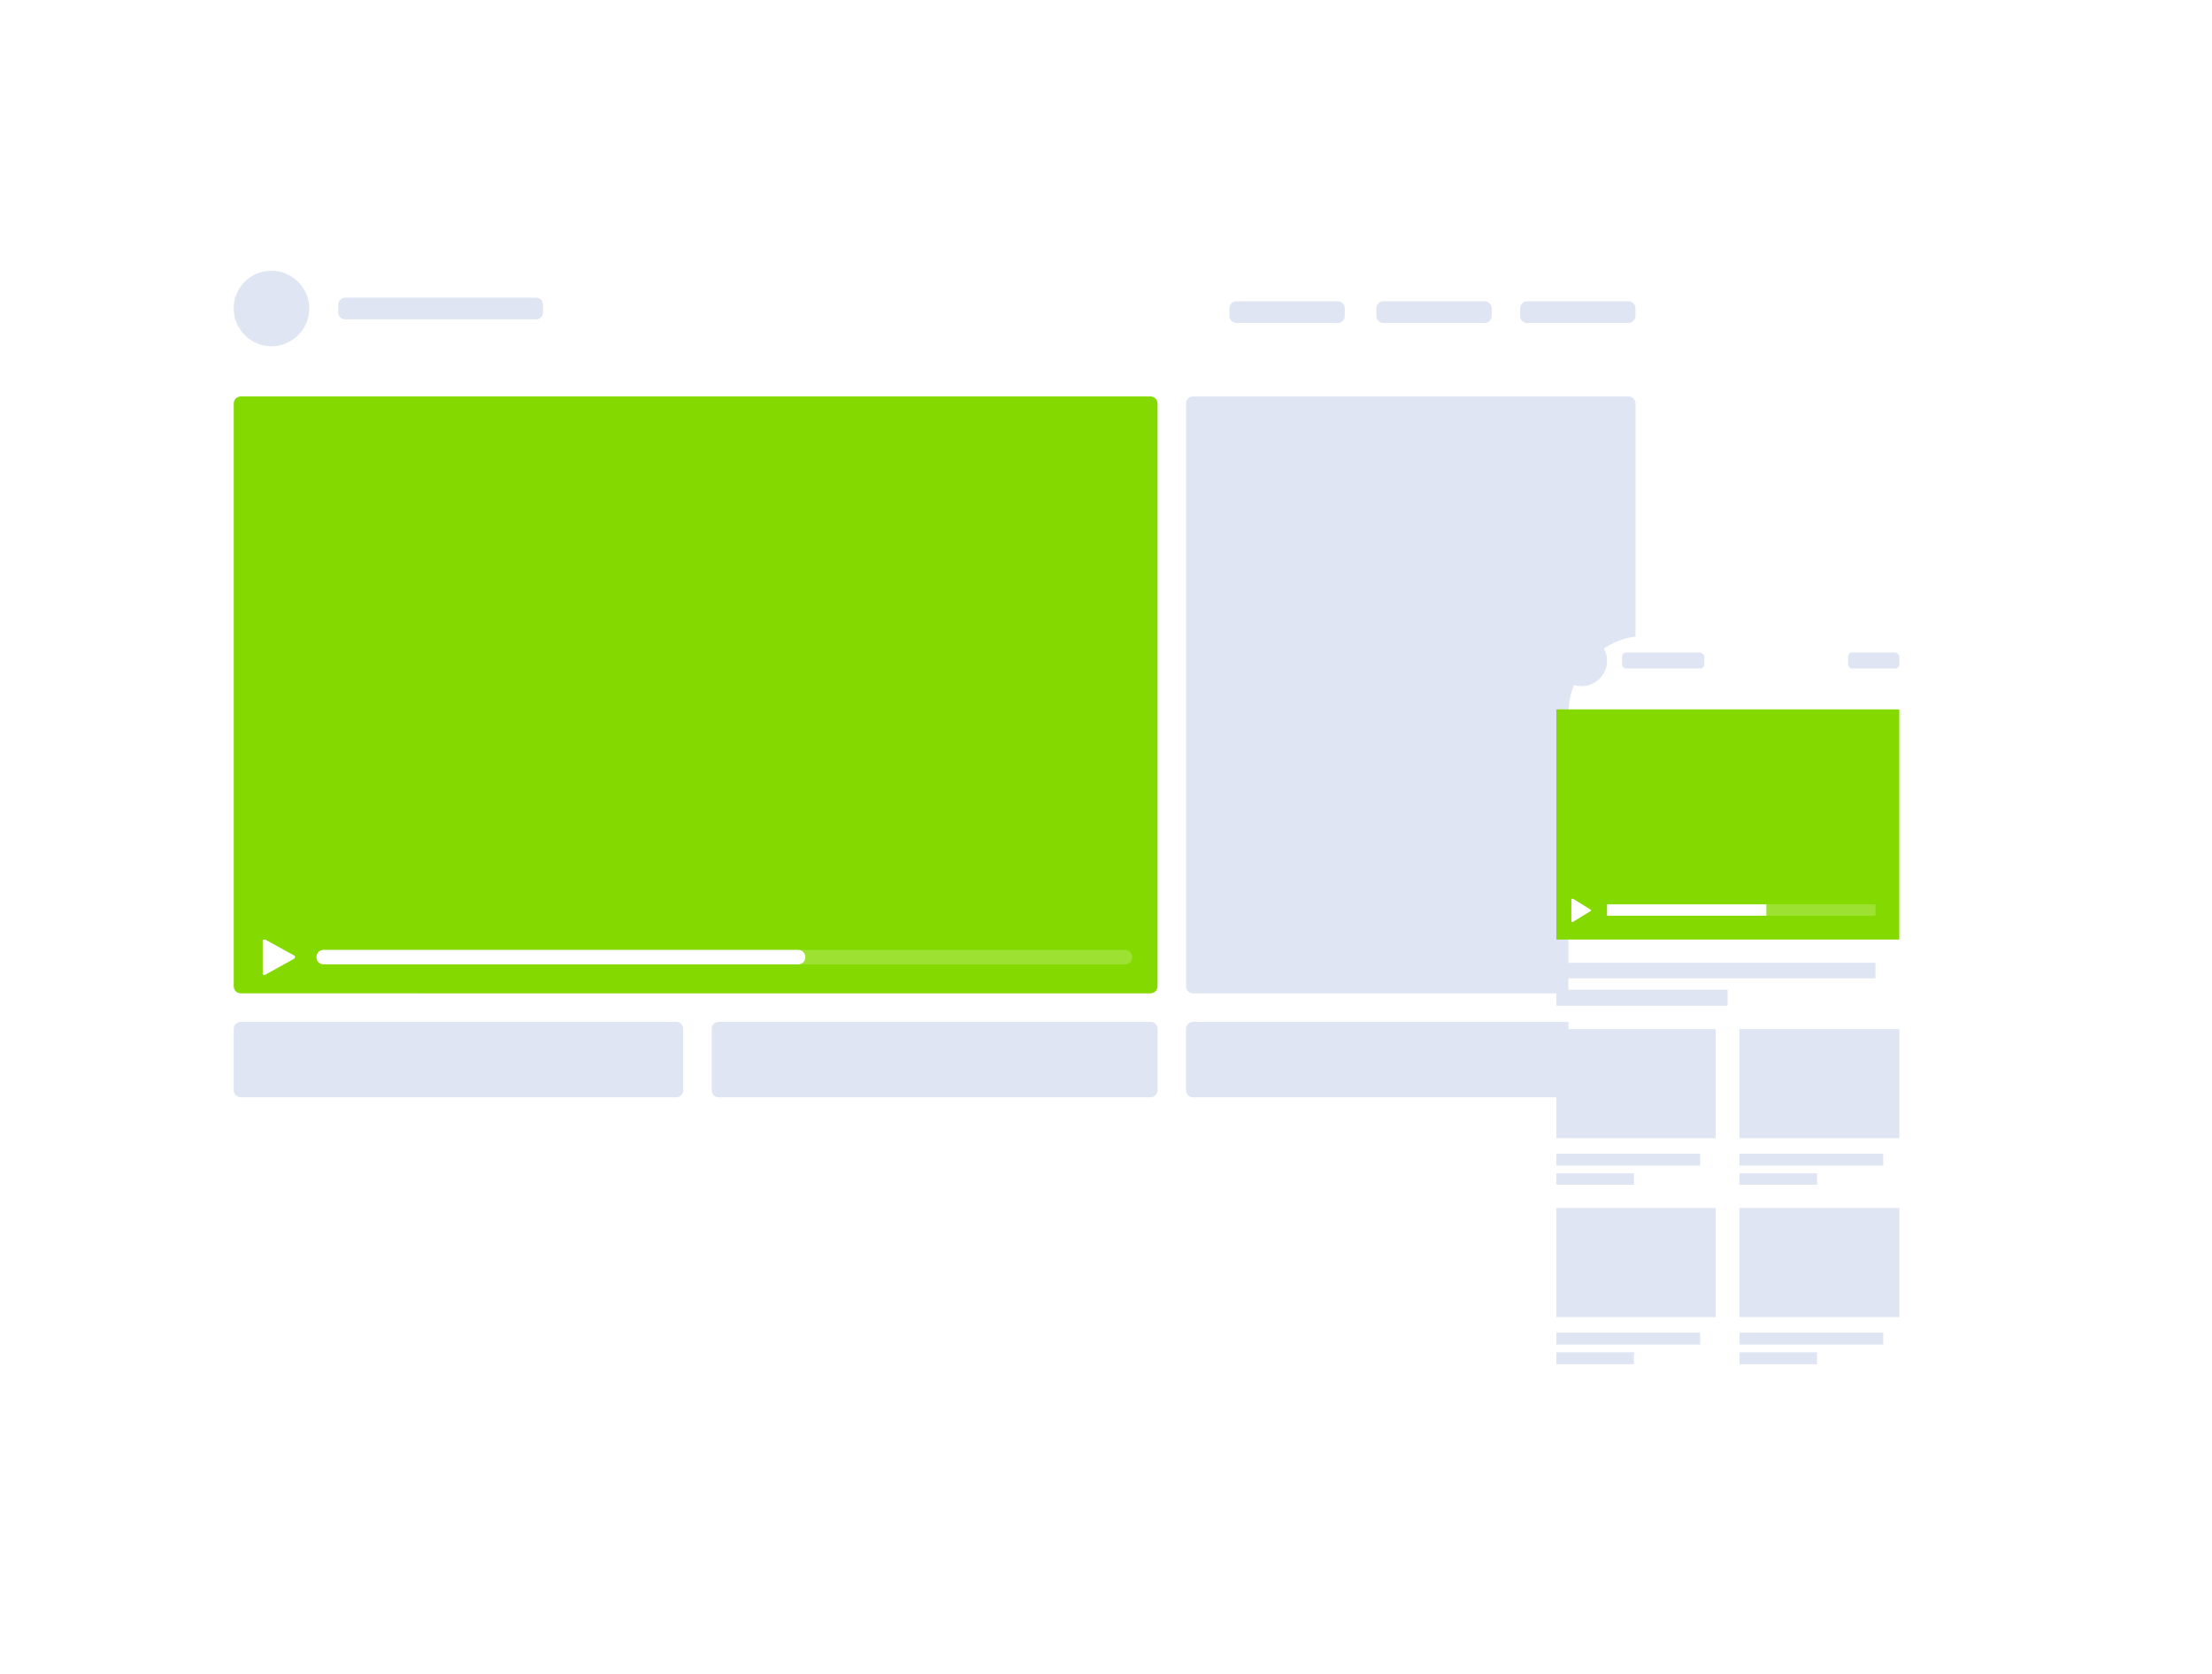
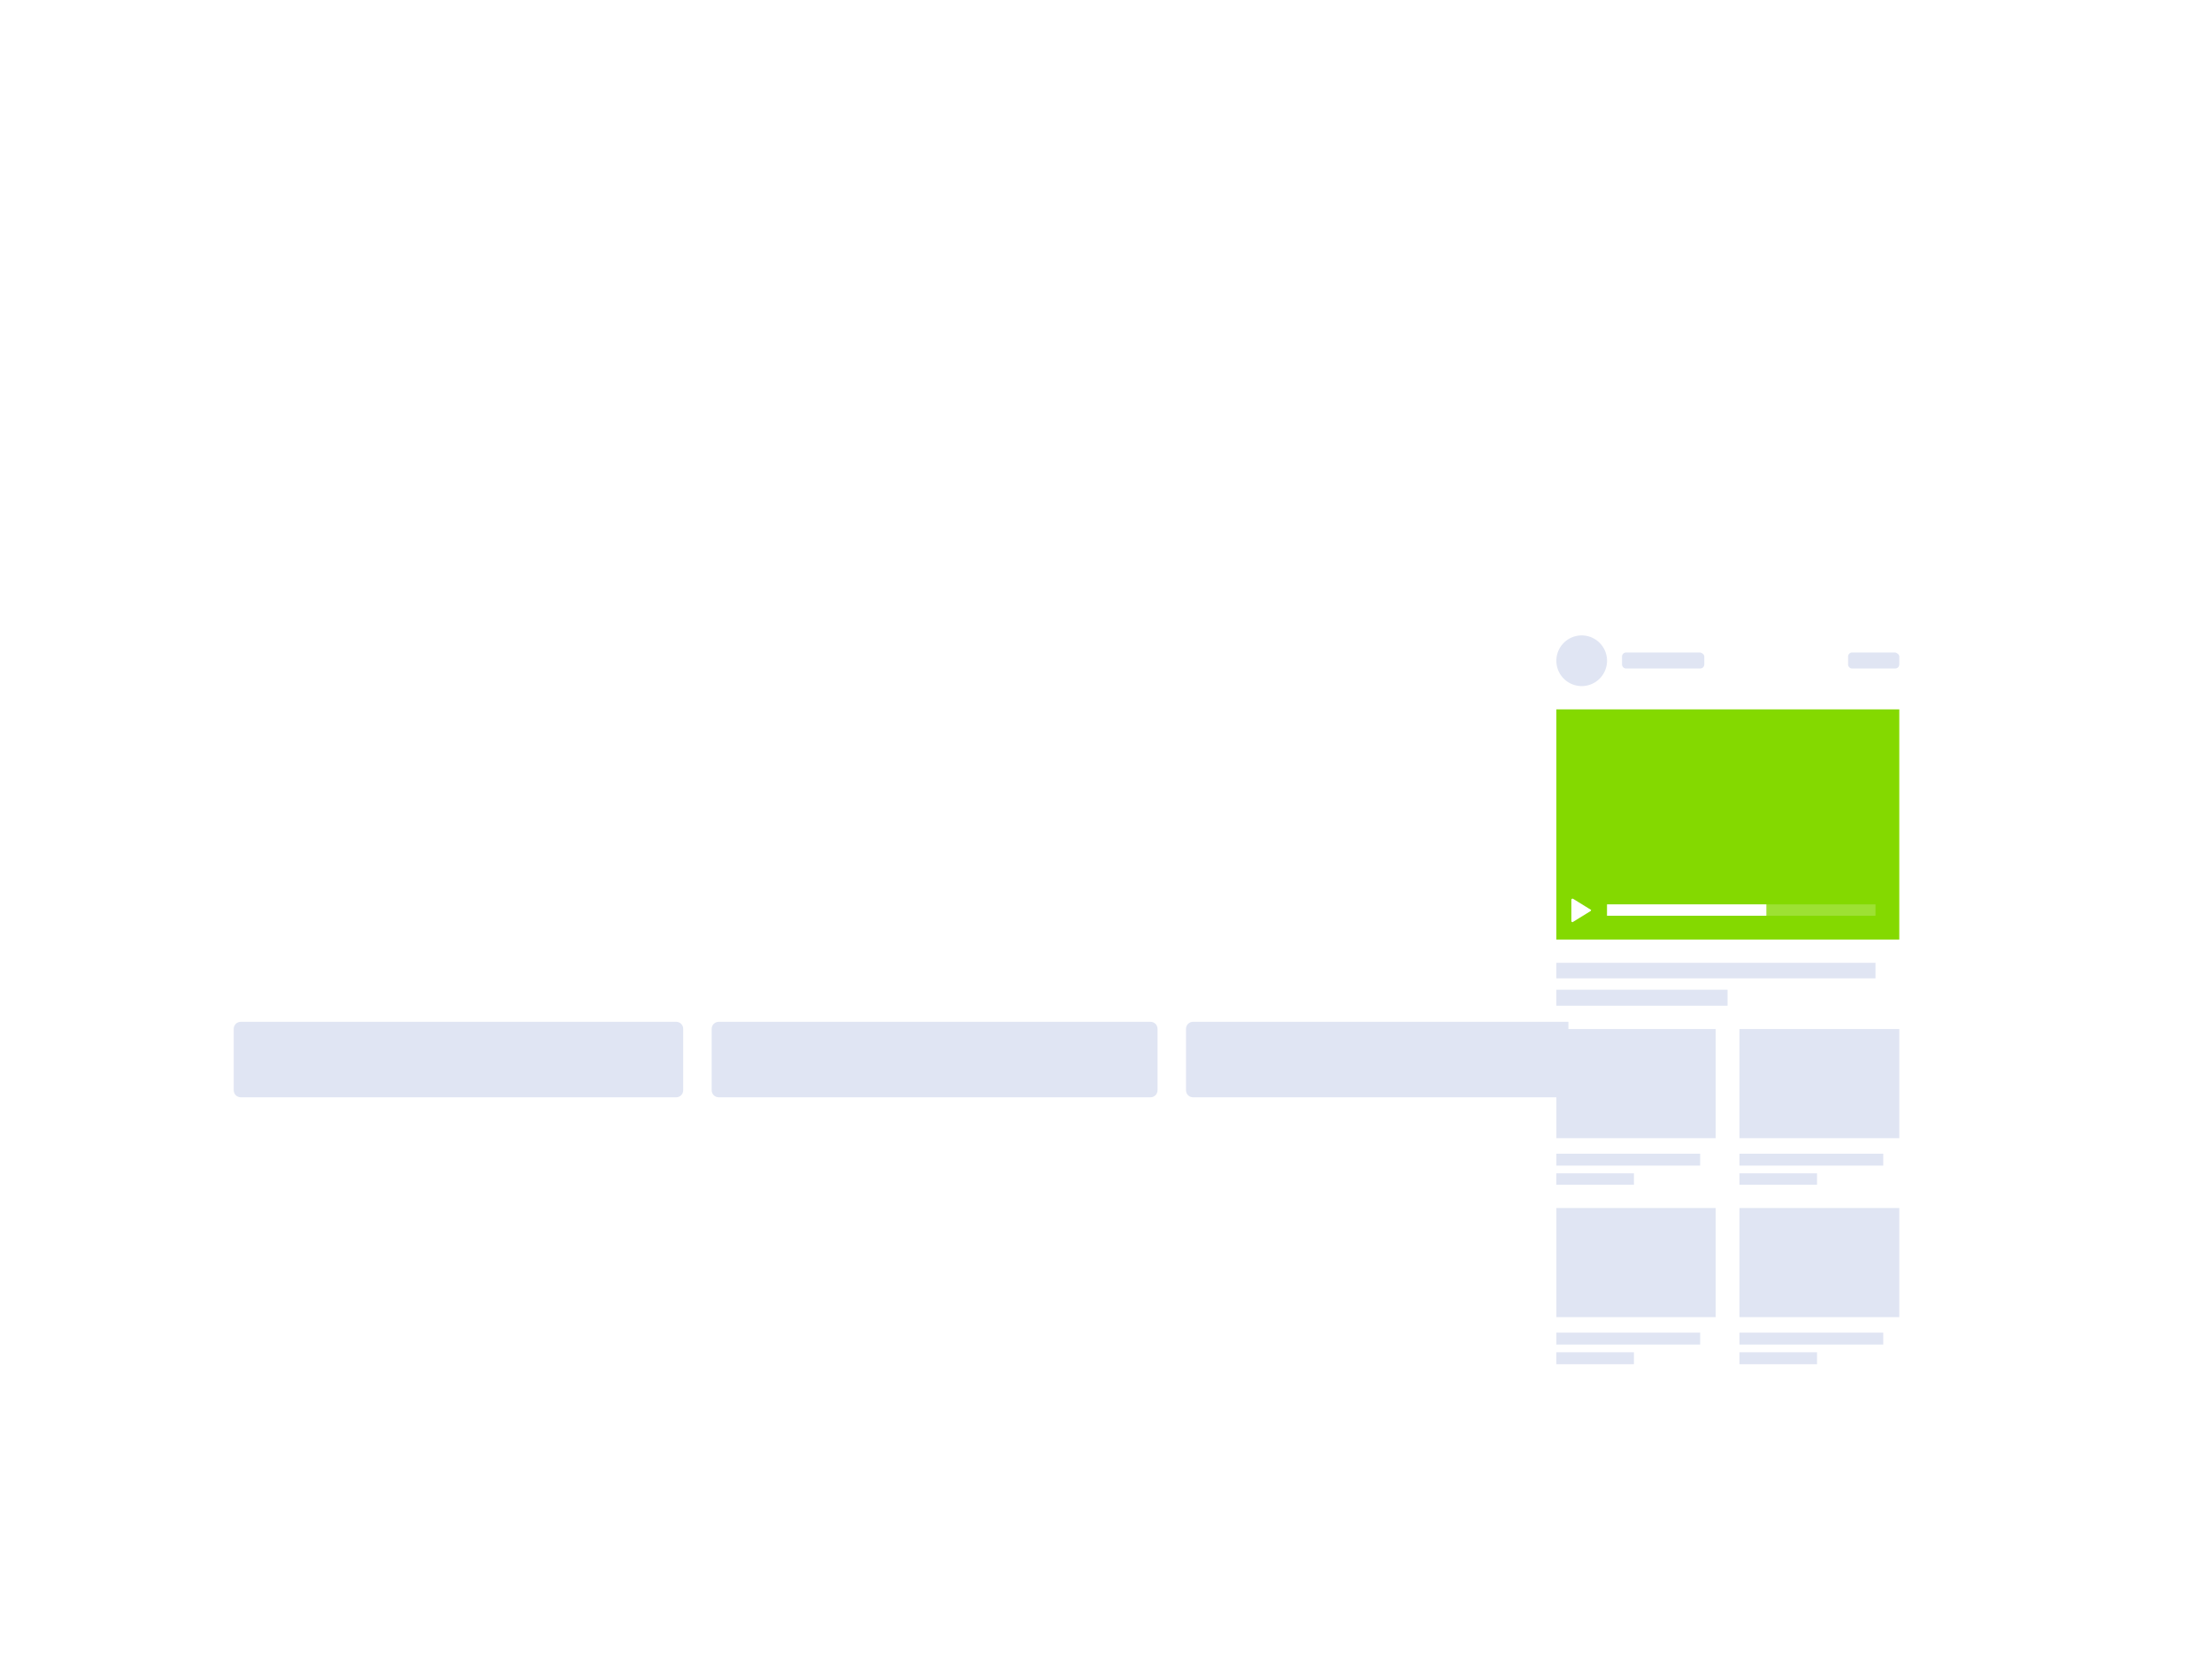
<svg xmlns="http://www.w3.org/2000/svg" width="374" height="283" fill="none">
  <g filter="url(#a)">
    <path fill-rule="evenodd" clip-rule="evenodd" d="M40.83 27.5H275.3c8.746 0 15.83 7.084 15.83 15.83v148.152c0 8.745-7.084 15.829-15.83 15.829H40.83c-8.746 0-15.83-7.084-15.83-15.829V43.33c0-8.746 7.084-15.83 15.83-15.83Z" fill="#fff" />
  </g>
  <path fill-rule="evenodd" clip-rule="evenodd" d="M115.517 173.991v10.32c0 .699-.525 1.224-1.224 1.224H40.741c-.7 0-1.224-.525-1.224-1.224v-10.32c0-.7.525-1.225 1.224-1.225h73.552c.699 0 1.224.525 1.224 1.225Zm80.198 0v10.32c0 .699-.524 1.224-1.224 1.224h-72.939c-.7 0-1.224-.525-1.224-1.224v-10.32c0-.7.524-1.225 1.224-1.225h72.939c.7 0 1.224.525 1.224 1.225Zm80.81 0v10.32c0 .699-.525 1.224-1.225 1.224h-73.551c-.7 0-1.224-.525-1.224-1.224v-10.32c0-.7.524-1.225 1.224-1.225H275.3c.7 0 1.225.525 1.225 1.225Z" fill="#E0E5F3" />
-   <path fill-rule="evenodd" clip-rule="evenodd" d="M195.715 68.256v98.476c0 .7-.525 1.224-1.225 1.224H40.741c-.7 0-1.224-.524-1.224-1.224V68.256c0-.7.525-1.225 1.224-1.225H194.49c.7 0 1.225.525 1.225 1.225Z" fill="#84D900" />
  <path fill-rule="evenodd" clip-rule="evenodd" d="m49.75 162.097-4.898 2.711c-.175.087-.35 0-.438-.087v-5.598c0-.175.088-.262.263-.262h.175l4.897 2.711c.175.088.175.262.088.35 0 .087-.088.175-.088.175Z" fill="#fff" />
  <path fill-rule="evenodd" clip-rule="evenodd" d="M191.43 161.834c0 .7-.525 1.225-1.225 1.225H54.735c-.7 0-1.225-.525-1.225-1.225 0-.699.525-1.224 1.224-1.224h135.471c.7 0 1.225.525 1.225 1.224Z" fill="#fff" fill-opacity=".2" />
  <path fill-rule="evenodd" clip-rule="evenodd" d="M136.157 161.834c0 .7-.525 1.225-1.225 1.225H54.735c-.7 0-1.225-.525-1.225-1.225 0-.699.525-1.224 1.224-1.224h80.198c.7 0 1.225.525 1.225 1.224Z" fill="#fff" />
-   <path fill-rule="evenodd" clip-rule="evenodd" d="M276.525 68.256v98.476c0 .7-.525 1.224-1.225 1.224h-73.551c-.7 0-1.224-.524-1.224-1.224V68.256c0-.7.524-1.225 1.224-1.225H275.3c.7 0 1.225.525 1.225 1.225ZM45.901 45.779c3.499 0 6.385 2.886 6.385 6.384 0 3.499-2.886 6.385-6.385 6.385-3.498 0-6.384-2.886-6.384-6.385a6.364 6.364 0 0 1 6.384-6.384Zm180.249 5.16c.7 0 1.224.525 1.224 1.224v1.225c0 .7-.524 1.224-1.224 1.224h-17.054c-.7 0-1.225-.525-1.225-1.224v-1.225c0-.7.525-1.224 1.225-1.224h17.054Zm24.838 0c.699 0 1.224.525 1.224 1.224v1.225c0 .7-.525 1.224-1.224 1.224h-17.054c-.7 0-1.225-.525-1.225-1.224v-1.225c0-.7.525-1.224 1.225-1.224h17.054Zm24.313 0c.699 0 1.224.525 1.224 1.224v1.225c0 .7-.525 1.224-1.224 1.224h-17.054c-.7 0-1.225-.525-1.225-1.224v-1.225c0-.7.525-1.224 1.225-1.224h17.054Zm-184.71-.612c.7 0 1.225.525 1.225 1.224v1.224c0 .7-.525 1.225-1.224 1.225H58.408c-.7 0-1.225-.525-1.225-1.224V51.55c0-.7.525-1.224 1.225-1.224h32.184Z" fill="#E0E5F3" />
  <g filter="url(#b)">
    <path fill-rule="evenodd" clip-rule="evenodd" d="M268.392 99.477h47.402c7.259 0 13.206 5.947 13.206 13.206V225.94c0 7.259-5.947 13.206-13.206 13.206h-47.402c-7.259 0-13.206-5.947-13.206-13.206V112.683c0-7.259 5.947-13.206 13.206-13.206Z" fill="#fff" />
  </g>
  <path fill-rule="evenodd" clip-rule="evenodd" d="M321.128 119.942v38.918h-57.984v-38.918h57.984Z" fill="#84D900" />
  <path fill-rule="evenodd" clip-rule="evenodd" d="m268.917 154.05-2.974 1.837c-.087.087-.175 0-.262-.088v-3.673c0-.087.087-.175.175-.175h.087l2.974 1.837c.087 0 .175.087 0 .262.087-.087.087 0 0 0Z" fill="#fff" />
  <path fill-rule="evenodd" clip-rule="evenodd" d="M317.105 152.913v1.924h-45.39v-1.924h45.39Z" fill="#fff" fill-opacity=".2" />
  <path fill-rule="evenodd" clip-rule="evenodd" d="M298.652 152.913v1.924h-26.937v-1.924h26.937Z" fill="#fff" />
  <path fill-rule="evenodd" clip-rule="evenodd" d="M290.081 173.991v18.453h-26.937v-18.453h26.937Zm-2.624 21.077v2.011h-24.313v-2.011h24.313Zm-11.194 3.323v1.924h-13.119v-1.924h13.119Zm13.818 5.859v18.454h-26.937V204.25h26.937Zm-2.624 21.078v2.011h-24.313v-2.011h24.313Zm-11.194 3.323v2.011h-13.119v-2.011h13.119Zm42.155-33.583v2.011h-24.313v-2.011h24.313Zm-11.195 3.323v1.924h-13.118v-1.924h13.118Zm13.906-24.4v18.453h-27.024v-18.453h27.024Zm-2.711 51.337v2.011h-24.313v-2.011h24.313Zm-11.195 3.323v2.011h-13.118v-2.011h13.118Zm13.906-24.401v18.454h-27.024V204.25h27.024Zm-4.024-41.454v2.624h-53.961v-2.624h53.961Zm-25.013 4.548v2.711h-28.948v-2.711h28.948Zm-20.377-55.623a4.292 4.292 0 0 1-4.285 4.286 4.293 4.293 0 0 1-4.286-4.286 4.292 4.292 0 0 1 4.286-4.285 4.292 4.292 0 0 1 4.285 4.285Zm16.442-.7v1.312c0 .35-.262.7-.7.7h-12.506a.69.69 0 0 1-.7-.7v-1.312a.69.69 0 0 1 .7-.699h12.506c.35.087.7.35.7.699Zm32.971 0v1.312c0 .35-.262.7-.699.7h-7.259a.69.69 0 0 1-.7-.7v-1.312a.69.69 0 0 1 .7-.699h7.259c.35.087.699.35.699.699Z" fill="#E0E5F3" />
  <defs>
    <filter id="a" x="0" y=".5" width="336.131" height="249.811" filterUnits="userSpaceOnUse" color-interpolation-filters="sRGB">
      <feFlood flood-opacity="0" result="BackgroundImageFix" />
      <feColorMatrix in="SourceAlpha" values="0 0 0 0 0 0 0 0 0 0 0 0 0 0 0 0 0 0 127 0" result="hardAlpha" />
      <feMorphology radius="1" operator="dilate" in="SourceAlpha" result="effect1_dropShadow_402_2651" />
      <feOffset dx="10" dy="8" />
      <feGaussianBlur stdDeviation="17" />
      <feComposite in2="hardAlpha" operator="out" />
      <feColorMatrix values="0 0 0 0 0.49 0 0 0 0 0.384 0 0 0 0 0.957 0 0 0 0.2 0" />
      <feBlend in2="BackgroundImageFix" result="effect1_dropShadow_402_2651" />
      <feBlend in="SourceGraphic" in2="effect1_dropShadow_402_2651" result="shape" />
    </filter>
    <filter id="b" x="230.186" y="72.477" width="143.814" height="209.669" filterUnits="userSpaceOnUse" color-interpolation-filters="sRGB">
      <feFlood flood-opacity="0" result="BackgroundImageFix" />
      <feColorMatrix in="SourceAlpha" values="0 0 0 0 0 0 0 0 0 0 0 0 0 0 0 0 0 0 127 0" result="hardAlpha" />
      <feMorphology radius="1" operator="dilate" in="SourceAlpha" result="effect1_dropShadow_402_2651" />
      <feOffset dx="10" dy="8" />
      <feGaussianBlur stdDeviation="17" />
      <feComposite in2="hardAlpha" operator="out" />
      <feColorMatrix values="0 0 0 0 0.49 0 0 0 0 0.384 0 0 0 0 0.957 0 0 0 0.2 0" />
      <feBlend in2="BackgroundImageFix" result="effect1_dropShadow_402_2651" />
      <feBlend in="SourceGraphic" in2="effect1_dropShadow_402_2651" result="shape" />
    </filter>
  </defs>
</svg>